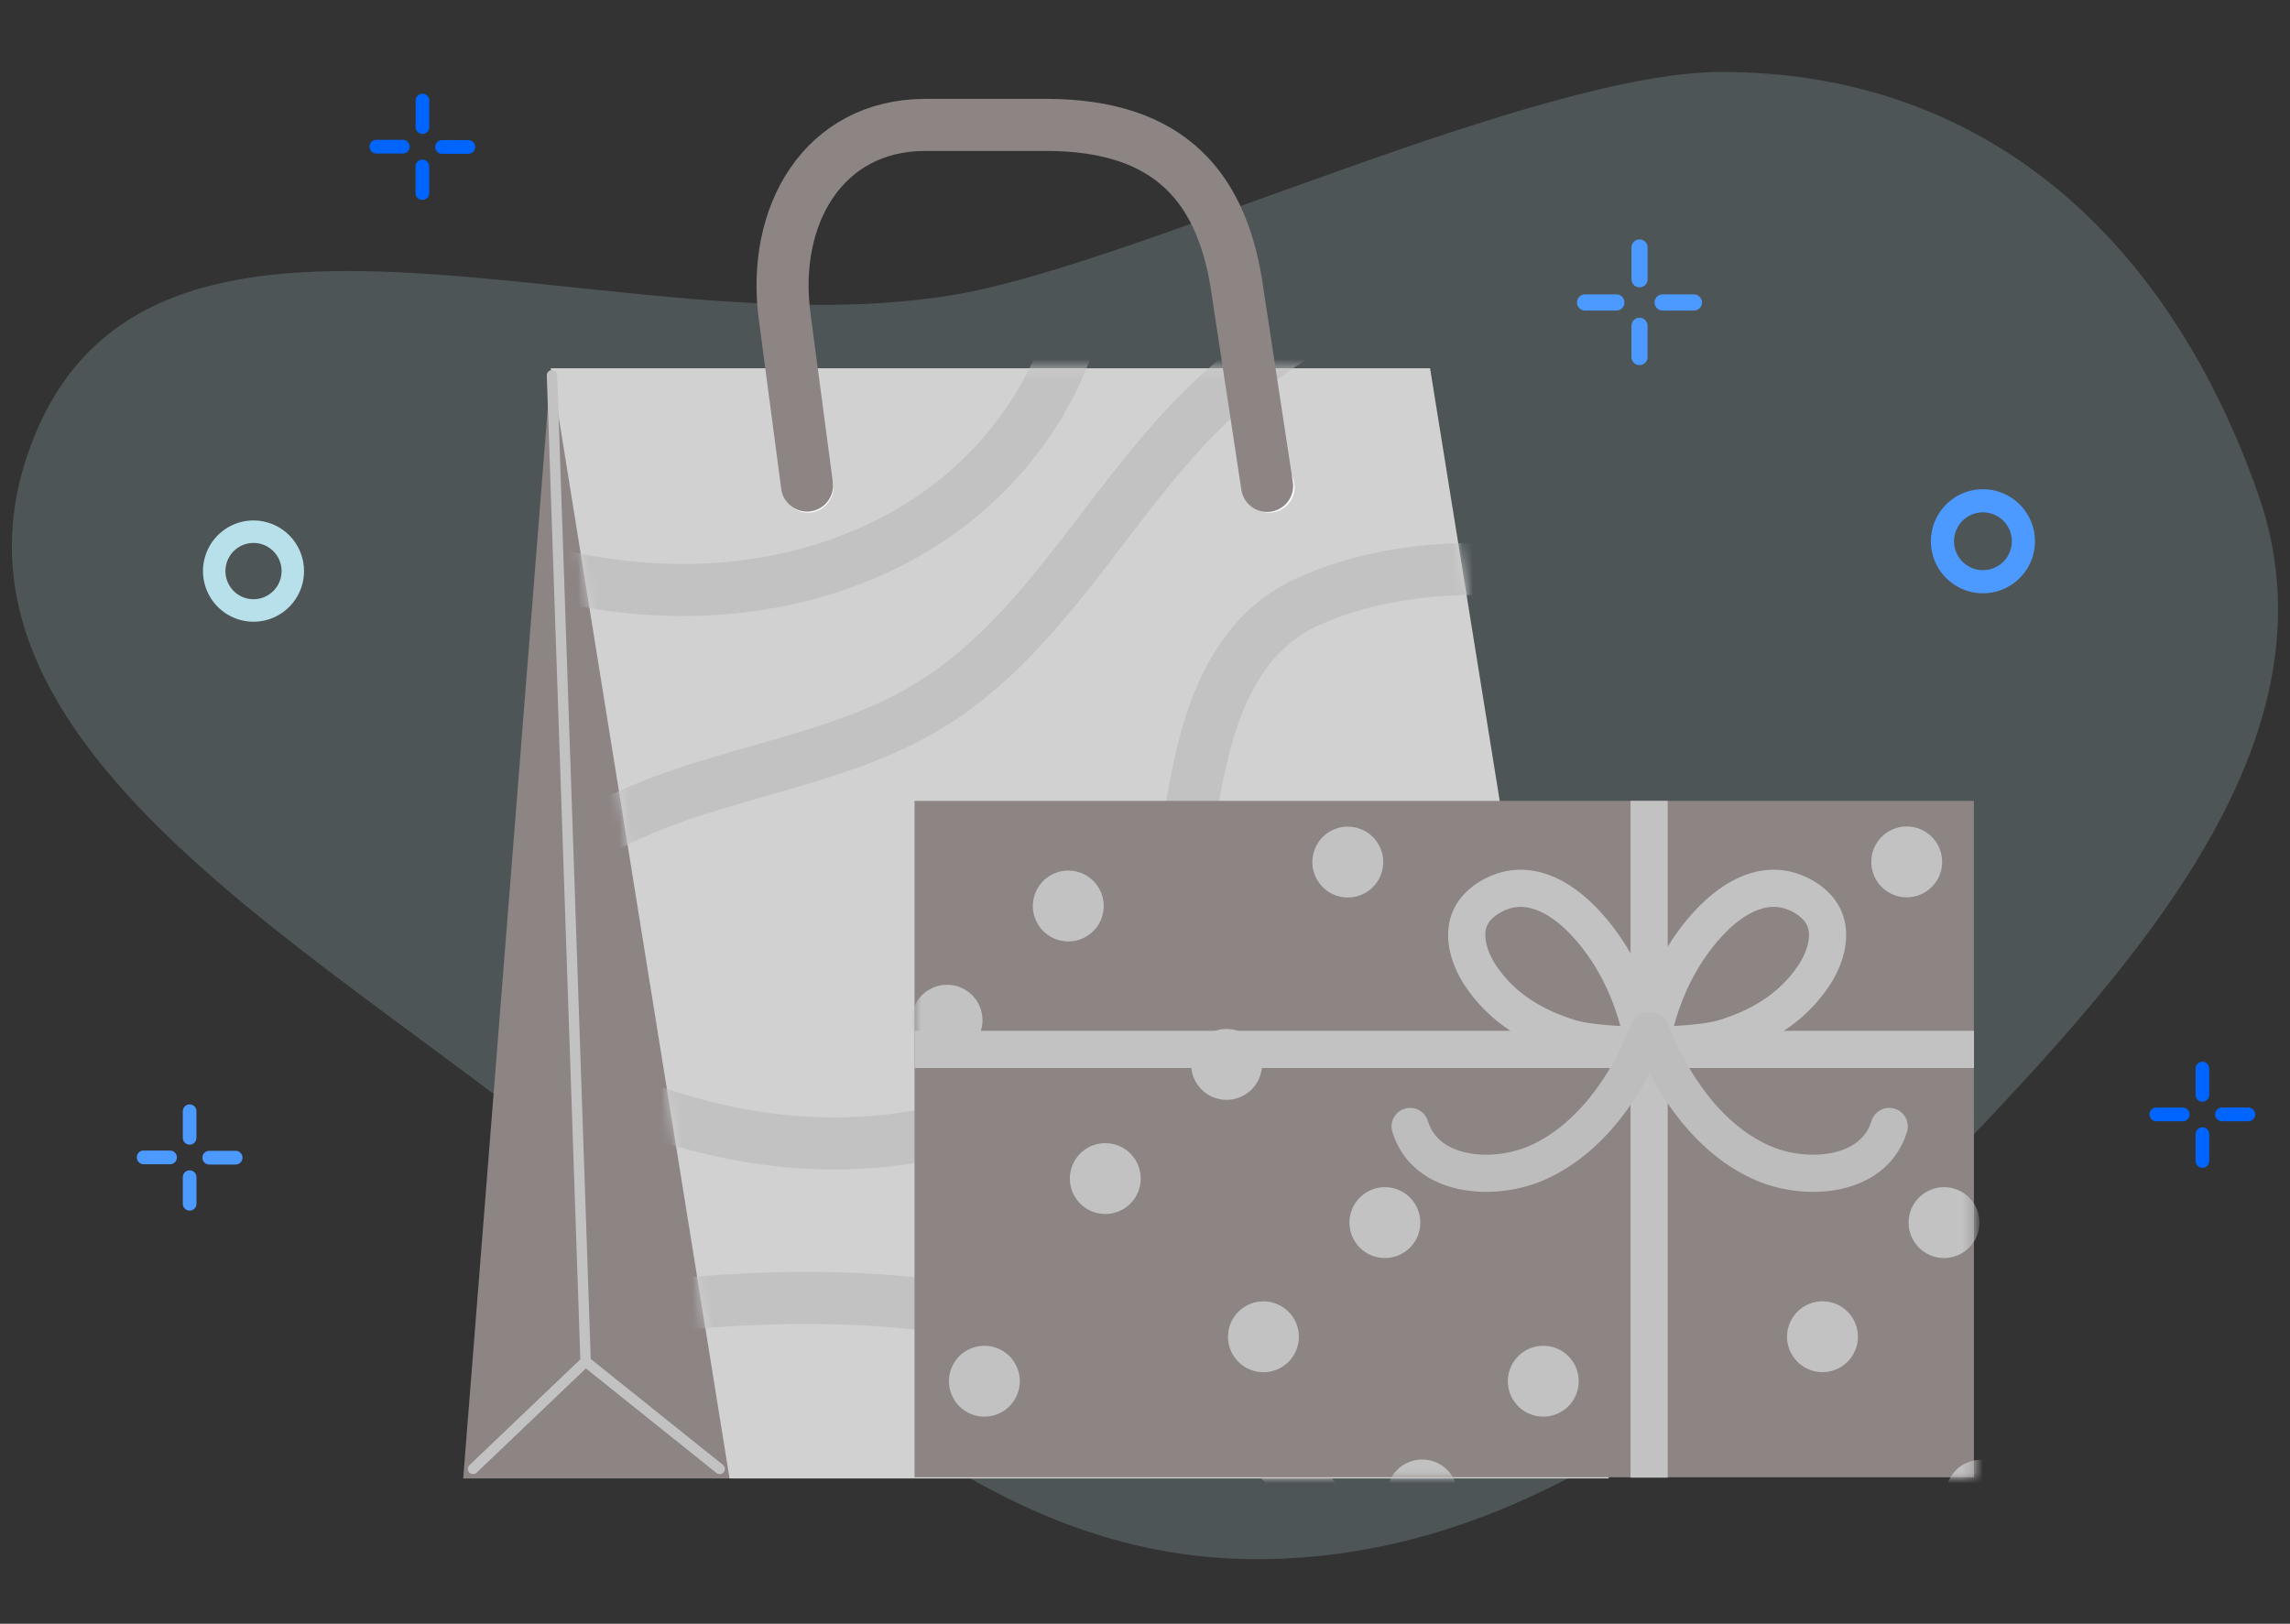
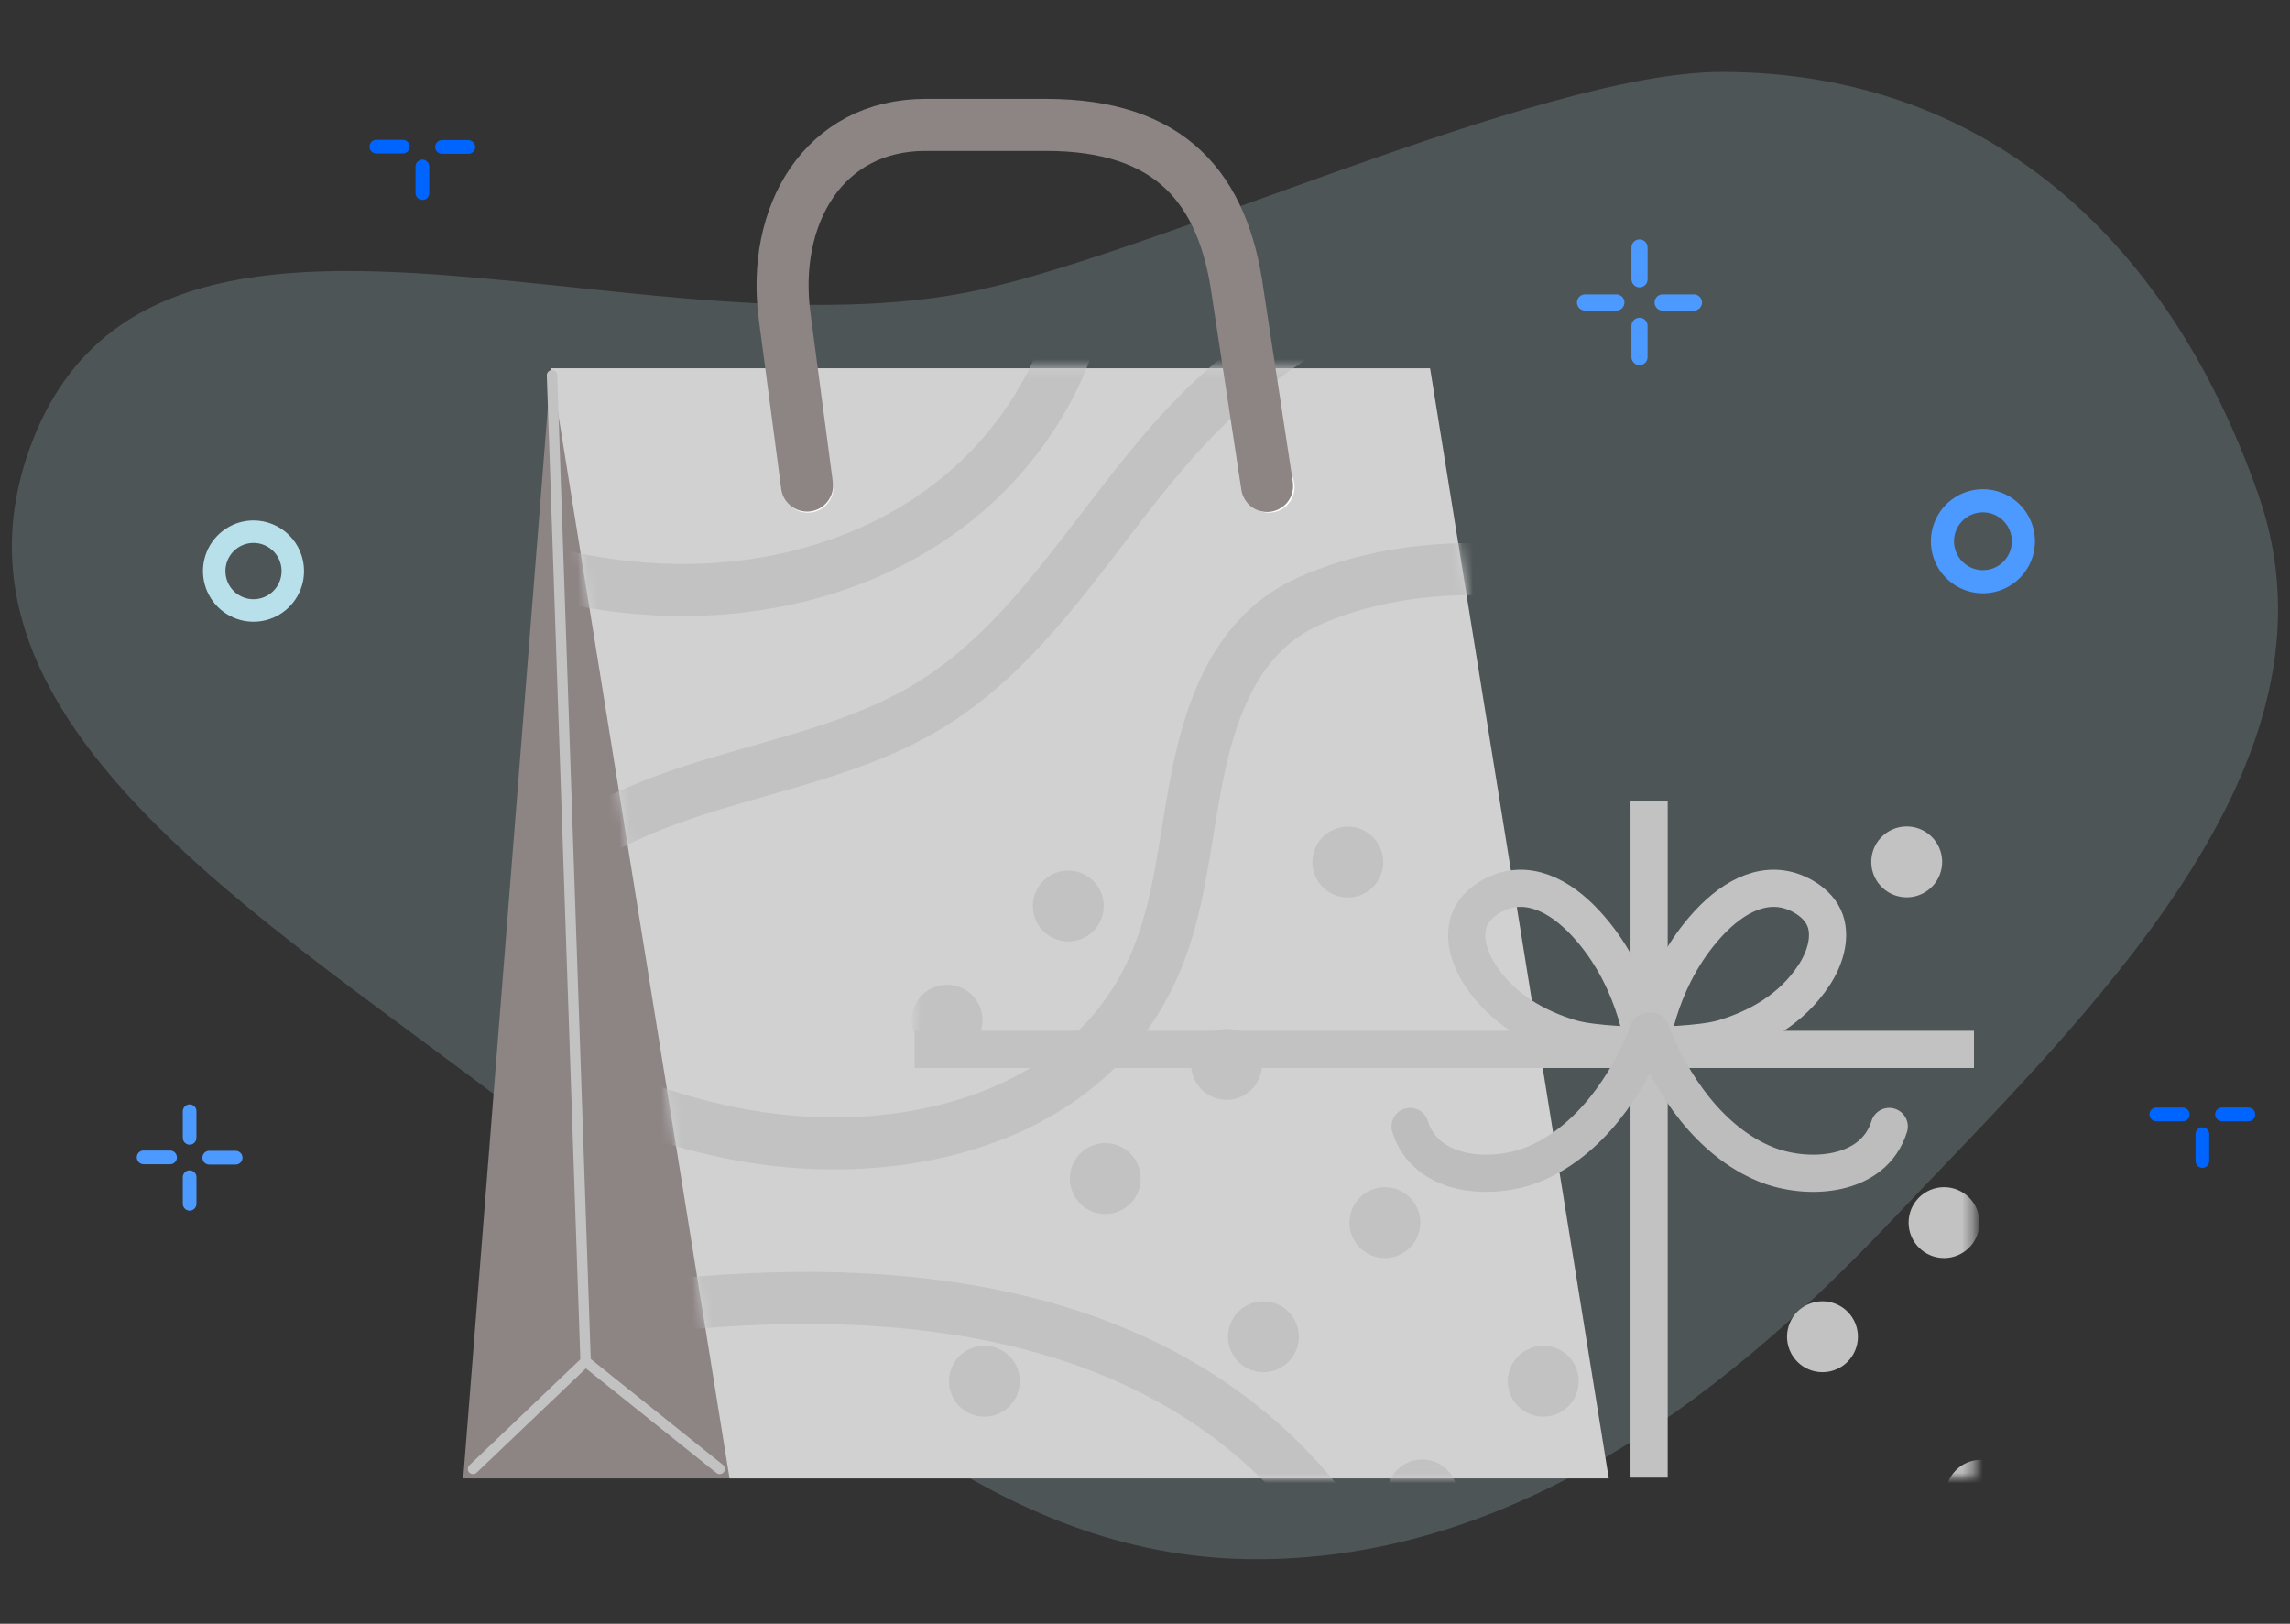
<svg xmlns="http://www.w3.org/2000/svg" width="220" height="156" viewBox="0 0 220 156" fill="none">
  <rect x="0" y="0" width="220" height="156" fill="#333333" stroke="none" />
  <path opacity="0.2" fill-rule="evenodd" clip-rule="evenodd" d="M119.904 149.791C144.325 150.143 164.725 135.175 181.399 117.601C200.45 97.521 226.064 73.476 216.954 47.502C208.041 22.087 189.996 6.911 165.391 6.911C147.746 6.911 109.953 24.904 92.605 28.151C59.626 34.324 14.2 11.893 2.88 43.013C-8.219 73.523 36.487 93.83 60.628 115.858C78.266 131.951 95.861 149.444 119.904 149.791Z" fill="#B8E0EA" />
  <path d="M36.157 13.434H38.701C38.787 13.434 38.872 13.451 38.952 13.484C39.031 13.517 39.103 13.565 39.164 13.626C39.225 13.687 39.273 13.76 39.306 13.839C39.339 13.919 39.356 14.005 39.356 14.091C39.356 14.266 39.287 14.433 39.164 14.556C39.041 14.68 38.875 14.749 38.701 14.749H36.157C35.983 14.749 35.816 14.68 35.692 14.556C35.569 14.432 35.5 14.264 35.5 14.089C35.5 13.914 35.569 13.747 35.692 13.623C35.816 13.499 35.983 13.43 36.157 13.43V13.434Z" fill="#0065FF" />
  <path d="M45.658 14.107C45.659 14.195 45.644 14.281 45.611 14.362C45.579 14.443 45.531 14.517 45.47 14.579C45.409 14.642 45.337 14.691 45.257 14.725C45.177 14.758 45.091 14.776 45.004 14.776H42.459C42.285 14.776 42.119 14.706 41.996 14.583C41.874 14.46 41.805 14.292 41.805 14.118C41.805 13.944 41.874 13.777 41.996 13.653C42.119 13.53 42.285 13.461 42.459 13.461H44.988C45.162 13.46 45.329 13.526 45.454 13.647C45.579 13.768 45.653 13.933 45.658 14.107Z" fill="#0065FF" />
-   <path d="M41.239 9.66V12.211C41.239 12.385 41.17 12.553 41.048 12.676C40.925 12.799 40.758 12.869 40.585 12.869C40.411 12.869 40.244 12.799 40.121 12.676C39.999 12.553 39.93 12.385 39.93 12.211V9.66C39.93 9.573 39.947 9.487 39.98 9.407C40.013 9.327 40.061 9.254 40.122 9.193C40.183 9.132 40.255 9.083 40.335 9.05C40.415 9.017 40.5 9 40.586 9C40.673 9 40.758 9.017 40.838 9.05C40.917 9.083 40.99 9.132 41.051 9.193C41.112 9.254 41.16 9.327 41.193 9.407C41.226 9.487 41.243 9.573 41.243 9.66H41.239Z" fill="#0065FF" />
  <path d="M40.58 15.336C40.754 15.336 40.921 15.405 41.043 15.529C41.166 15.652 41.235 15.819 41.235 15.994V18.55C41.235 18.725 41.166 18.893 41.043 19.017C40.92 19.14 40.753 19.21 40.578 19.21C40.404 19.21 40.237 19.14 40.114 19.017C39.991 18.893 39.922 18.725 39.922 18.55V15.994C39.922 15.907 39.939 15.821 39.972 15.741C40.005 15.661 40.054 15.589 40.115 15.527C40.176 15.466 40.249 15.418 40.329 15.385C40.408 15.352 40.494 15.335 40.58 15.336Z" fill="#0065FF" />
  <path d="M13.796 110.538H16.341C16.514 110.538 16.68 110.606 16.803 110.729C16.926 110.852 16.996 111.019 16.997 111.193C16.997 111.279 16.98 111.365 16.947 111.444C16.914 111.524 16.866 111.597 16.805 111.658C16.745 111.719 16.672 111.768 16.593 111.801C16.514 111.834 16.428 111.851 16.343 111.851H13.797C13.623 111.851 13.456 111.781 13.333 111.657C13.21 111.534 13.141 111.366 13.141 111.191C13.141 111.016 13.21 110.848 13.333 110.724C13.456 110.601 13.623 110.531 13.797 110.531L13.796 110.538Z" fill="#4C9AFF" />
  <path d="M23.298 111.213C23.299 111.3 23.284 111.387 23.251 111.468C23.219 111.549 23.171 111.623 23.11 111.685C23.049 111.747 22.977 111.797 22.897 111.831C22.817 111.864 22.731 111.882 22.644 111.882H20.099C20.013 111.882 19.928 111.865 19.848 111.831C19.769 111.798 19.696 111.749 19.636 111.688C19.575 111.626 19.527 111.553 19.494 111.473C19.461 111.393 19.445 111.307 19.445 111.22C19.445 111.046 19.514 110.879 19.637 110.755C19.76 110.632 19.927 110.563 20.1 110.563H22.629C22.803 110.561 22.971 110.628 23.096 110.75C23.221 110.872 23.293 111.038 23.298 111.213Z" fill="#4C9AFF" />
  <path d="M18.872 106.761V109.317C18.872 109.492 18.803 109.659 18.68 109.783C18.558 109.906 18.391 109.975 18.217 109.975C18.131 109.975 18.046 109.958 17.967 109.925C17.887 109.892 17.815 109.844 17.754 109.783C17.694 109.722 17.645 109.649 17.612 109.569C17.579 109.489 17.562 109.404 17.562 109.317V106.761C17.562 106.586 17.632 106.419 17.755 106.295C17.878 106.171 18.045 106.102 18.219 106.102C18.393 106.102 18.56 106.171 18.683 106.295C18.807 106.419 18.876 106.586 18.876 106.761H18.872Z" fill="#4C9AFF" />
  <path d="M18.221 112.438C18.395 112.438 18.561 112.507 18.684 112.63C18.807 112.754 18.876 112.921 18.876 113.095V115.652C18.876 115.827 18.807 115.994 18.683 116.118C18.56 116.242 18.393 116.311 18.219 116.311C18.045 116.311 17.878 116.242 17.755 116.118C17.632 115.994 17.562 115.827 17.562 115.652V113.095C17.562 113.009 17.58 112.923 17.613 112.843C17.646 112.763 17.694 112.69 17.756 112.629C17.817 112.568 17.889 112.519 17.969 112.487C18.049 112.454 18.135 112.437 18.221 112.438Z" fill="#4C9AFF" />
  <path d="M24.355 50C23.395 50 22.456 50.285 21.658 50.82C20.859 51.355 20.237 52.115 19.869 53.004C19.502 53.893 19.406 54.871 19.593 55.815C19.781 56.759 20.243 57.626 20.922 58.307C21.601 58.987 22.466 59.45 23.408 59.638C24.349 59.826 25.325 59.73 26.212 59.361C27.1 58.993 27.858 58.369 28.391 57.569C28.925 56.769 29.209 55.828 29.209 54.866C29.209 53.575 28.698 52.338 27.788 51.425C26.877 50.513 25.642 50 24.355 50ZM24.355 57.57C23.821 57.57 23.3 57.411 22.856 57.114C22.412 56.817 22.067 56.395 21.863 55.901C21.658 55.407 21.605 54.863 21.709 54.338C21.813 53.814 22.07 53.332 22.447 52.954C22.825 52.576 23.305 52.318 23.828 52.214C24.352 52.11 24.894 52.163 25.387 52.368C25.88 52.573 26.301 52.919 26.598 53.364C26.894 53.808 27.052 54.331 27.052 54.866C27.052 55.583 26.768 56.271 26.262 56.778C25.756 57.285 25.07 57.57 24.355 57.57Z" fill="#B8E0EA" />
  <path d="M152.275 28.281H155.286C155.491 28.281 155.688 28.363 155.834 28.509C155.979 28.655 156.061 28.853 156.061 29.06C156.061 29.266 155.979 29.464 155.834 29.61C155.688 29.756 155.491 29.838 155.286 29.838H152.275C152.069 29.838 151.872 29.756 151.727 29.61C151.582 29.464 151.5 29.266 151.5 29.06C151.5 28.853 151.582 28.655 151.727 28.509C151.872 28.363 152.069 28.281 152.275 28.281Z" fill="#4C9AFF" />
  <path d="M163.513 29.047C163.515 29.15 163.496 29.252 163.458 29.348C163.419 29.444 163.363 29.532 163.29 29.605C163.218 29.679 163.132 29.738 163.038 29.777C162.943 29.817 162.841 29.838 162.738 29.838H159.727C159.625 29.838 159.525 29.818 159.431 29.779C159.337 29.74 159.251 29.682 159.179 29.61C159.108 29.538 159.051 29.452 159.012 29.358C158.973 29.263 158.953 29.162 158.953 29.06C158.953 28.957 158.973 28.856 159.012 28.762C159.051 28.667 159.108 28.582 159.179 28.509C159.251 28.437 159.337 28.38 159.431 28.34C159.525 28.301 159.625 28.281 159.727 28.281H162.72C162.925 28.28 163.123 28.359 163.271 28.502C163.419 28.645 163.506 28.84 163.513 29.047Z" fill="#4C9AFF" />
  <path d="M158.284 23.805V26.829C158.284 26.931 158.264 27.032 158.225 27.127C158.186 27.221 158.129 27.307 158.057 27.379C157.985 27.451 157.9 27.509 157.806 27.548C157.712 27.587 157.611 27.607 157.51 27.607C157.304 27.607 157.107 27.525 156.962 27.379C156.816 27.233 156.735 27.035 156.735 26.829V23.805C156.731 23.7 156.749 23.596 156.786 23.499C156.823 23.401 156.88 23.312 156.952 23.237C157.024 23.162 157.111 23.103 157.207 23.062C157.302 23.021 157.405 23 157.509 23C157.613 23 157.716 23.021 157.812 23.062C157.907 23.103 157.994 23.162 158.066 23.237C158.139 23.312 158.195 23.401 158.232 23.499C158.27 23.596 158.287 23.7 158.284 23.805Z" fill="#4C9AFF" />
  <path d="M157.509 30.523C157.611 30.523 157.712 30.544 157.806 30.583C157.9 30.622 157.985 30.679 158.057 30.752C158.129 30.824 158.186 30.91 158.225 31.004C158.263 31.099 158.283 31.2 158.283 31.302V34.327C158.276 34.529 158.192 34.72 158.047 34.86C157.903 35.001 157.71 35.079 157.509 35.079C157.308 35.079 157.115 35.001 156.97 34.86C156.826 34.72 156.741 34.529 156.734 34.327V31.302C156.734 31.2 156.754 31.099 156.793 31.004C156.832 30.91 156.889 30.824 156.961 30.751C157.033 30.679 157.119 30.622 157.213 30.583C157.307 30.544 157.407 30.523 157.509 30.523Z" fill="#4C9AFF" />
  <path d="M190.5 47C189.511 47 188.544 47.293 187.722 47.843C186.9 48.392 186.259 49.173 185.881 50.087C185.502 51 185.403 52.005 185.596 52.975C185.789 53.945 186.265 54.836 186.964 55.535C187.664 56.235 188.555 56.711 189.525 56.904C190.494 57.097 191.5 56.998 192.413 56.619C193.327 56.241 194.108 55.6 194.657 54.778C195.207 53.956 195.5 52.989 195.5 52C195.5 51.343 195.371 50.693 195.119 50.087C194.868 49.48 194.5 48.929 194.036 48.465C193.571 48 193.02 47.632 192.413 47.381C191.807 47.129 191.157 47 190.5 47ZM190.5 54.778C189.95 54.778 189.413 54.615 188.956 54.31C188.5 54.005 188.143 53.571 187.933 53.063C187.723 52.556 187.668 51.997 187.775 51.458C187.882 50.919 188.147 50.424 188.535 50.035C188.924 49.647 189.419 49.382 189.958 49.275C190.497 49.168 191.056 49.223 191.563 49.433C192.071 49.644 192.505 50 192.81 50.456C193.115 50.913 193.278 51.45 193.278 52C193.278 52.365 193.206 52.726 193.067 53.063C192.927 53.4 192.723 53.707 192.465 53.965C192.207 54.223 191.9 54.427 191.563 54.567C191.226 54.706 190.865 54.778 190.5 54.778Z" fill="#4C9AFF" />
  <path d="M207.157 106.41H209.701C209.875 106.41 210.041 106.479 210.164 106.602C210.287 106.726 210.356 106.893 210.356 107.068C210.356 107.242 210.287 107.41 210.164 107.533C210.041 107.656 209.875 107.726 209.701 107.726H207.157C206.983 107.726 206.815 107.656 206.692 107.532C206.569 107.409 206.5 107.241 206.5 107.066C206.5 106.891 206.569 106.723 206.692 106.599C206.815 106.476 206.983 106.406 207.157 106.406V106.41Z" fill="#0065FF" />
  <path d="M216.659 107.053C216.66 107.14 216.645 107.227 216.612 107.308C216.58 107.389 216.532 107.463 216.471 107.525C216.41 107.588 216.337 107.637 216.257 107.671C216.177 107.705 216.091 107.722 216.004 107.722H213.46C213.286 107.722 213.119 107.653 212.997 107.529C212.874 107.406 212.805 107.239 212.805 107.064C212.805 106.89 212.874 106.722 212.997 106.599C213.119 106.476 213.286 106.406 213.46 106.406H215.988C216.162 106.405 216.329 106.472 216.455 106.592C216.58 106.713 216.653 106.878 216.659 107.053Z" fill="#0065FF" />
-   <path d="M212.239 102.634V105.19C212.239 105.365 212.17 105.532 212.047 105.655C211.924 105.779 211.757 105.848 211.584 105.848C211.498 105.848 211.413 105.831 211.333 105.798C211.254 105.765 211.182 105.716 211.121 105.655C211.06 105.594 211.012 105.522 210.979 105.442C210.946 105.362 210.93 105.276 210.93 105.19V102.634C210.936 102.464 211.008 102.303 211.13 102.184C211.252 102.066 211.415 102 211.584 102C211.754 102 211.917 102.066 212.039 102.184C212.161 102.303 212.232 102.464 212.239 102.634Z" fill="#0065FF" />
  <path d="M211.584 108.305C211.758 108.305 211.924 108.374 212.047 108.497C212.17 108.621 212.239 108.788 212.239 108.963V111.519C212.242 111.607 212.228 111.695 212.196 111.778C212.165 111.86 212.117 111.936 212.056 112C211.995 112.063 211.922 112.114 211.841 112.148C211.76 112.183 211.673 112.201 211.585 112.201C211.497 112.201 211.409 112.183 211.328 112.148C211.247 112.114 211.174 112.063 211.113 112C211.052 111.936 211.004 111.86 210.973 111.778C210.941 111.695 210.927 111.607 210.93 111.519V108.963C210.93 108.876 210.947 108.791 210.98 108.711C211.012 108.631 211.061 108.559 211.121 108.497C211.182 108.436 211.254 108.388 211.334 108.355C211.413 108.322 211.498 108.305 211.584 108.305Z" fill="#0065FF" />
  <path d="M110.5 142.036H44.5L52.926 35.383H118.926L110.5 142.036Z" fill="#8D8484" />
  <path d="M154.555 142.036H70.089L52.922 35.383H137.388L154.555 142.036Z" fill="#D1D1D1" />
  <mask id="mask0_1084_1207" style="mask-type:luminance" maskUnits="userSpaceOnUse" x="52" y="35" width="103" height="108">
    <path d="M154.571 142.029H70.105L52.938 35.375H137.404L154.571 142.029Z" fill="white" />
  </mask>
  <g mask="url(#mask0_1084_1207)">
    <path d="M34.297 47.418C42.758 52.333 52.166 55.843 61.926 56.545C71.685 57.283 81.796 55.106 89.835 49.524C97.875 43.977 103.632 34.885 104.229 25.125" stroke="#C2C2C2" stroke-width="5.001" stroke-miterlimit="10" stroke-linecap="round" stroke-linejoin="round" />
    <path d="M145.973 24.109C134.353 25.865 123.329 31.447 115.079 39.802C106.127 48.859 100.194 61.077 89.346 67.747C80.113 73.399 68.633 74.136 58.979 79.016C51.817 82.632 45.849 88.53 42.093 95.621C38.161 103.064 36.756 111.63 33 119.143" stroke="#C2C2C2" stroke-width="5.001" stroke-miterlimit="10" stroke-linecap="round" stroke-linejoin="round" />
    <path d="M42.023 95.826C51.643 102.742 62.666 108.113 74.427 109.518C88.75 111.203 105.075 106.709 111.078 92.315C113.325 86.944 113.781 81.046 114.87 75.359C116.204 68.267 118.731 60.86 125.788 57.736C135.056 53.628 147.308 53.803 156.716 57.349C159.314 58.332 161.877 59.631 163.668 61.738" stroke="#C2C2C2" stroke-width="5.001" stroke-miterlimit="10" stroke-linecap="round" stroke-linejoin="round" />
    <path d="M60.141 125.883C84.013 122.793 111.466 124.584 127.37 145.297" stroke="#C2C2C2" stroke-width="5.001" stroke-miterlimit="10" stroke-linecap="round" stroke-linejoin="round" />
  </g>
  <path d="M80.063 46.794C80.063 48.163 78.975 49.252 77.606 49.252C76.237 49.252 75.148 48.128 75.148 46.794C75.148 45.425 76.237 44.337 77.606 44.337C78.94 44.302 80.063 45.425 80.063 46.794Z" fill="white" />
  <path d="M124.368 46.794C124.368 48.163 123.28 49.252 121.911 49.252C120.541 49.252 119.453 48.128 119.453 46.794C119.453 45.425 120.541 44.337 121.911 44.337C123.28 44.302 124.368 45.425 124.368 46.794Z" fill="white" />
  <path d="M121.731 46.685L118.923 28.219C117.553 18.038 112.428 12 100.492 12H88.906C79.112 12 74.056 20.706 75.391 30.466L77.532 46.65" stroke="#8D8484" stroke-width="5.001" stroke-miterlimit="10" stroke-linecap="round" stroke-linejoin="round" />
  <path d="M45.445 141.126L56.258 130.805L69.142 141.126" stroke="#C2C2C2" stroke-miterlimit="10" stroke-linecap="round" stroke-linejoin="round" />
  <path d="M56.261 130.807L53.031 36.055" stroke="#C2C2C2" stroke-miterlimit="10" stroke-linecap="round" stroke-linejoin="round" />
-   <path d="M189.633 76.945H87.859V141.928H189.633V76.945Z" fill="#8D8484" />
  <mask id="mask1_1084_1207" style="mask-type:luminance" maskUnits="userSpaceOnUse" x="87" y="76" width="103" height="66">
    <path d="M189.641 76.961H87.867V141.943H189.641V76.961Z" fill="white" />
  </mask>
  <g mask="url(#mask1_1084_1207)">
    <path d="M95.865 135.847C97.604 135.131 98.434 133.142 97.719 131.402C97.004 129.663 95.013 128.833 93.274 129.548C91.535 130.264 90.705 132.254 91.42 133.993C92.136 135.732 94.126 136.562 95.865 135.847Z" fill="#C2C2C2" />
    <path d="M90.984 101.42C92.864 101.42 94.389 99.895 94.389 98.015C94.389 96.134 92.864 94.609 90.984 94.609C89.103 94.609 87.578 96.134 87.578 98.015C87.578 99.895 89.103 101.42 90.984 101.42Z" fill="#C2C2C2" />
    <path d="M109.498 114.016C109.932 112.186 108.8 110.351 106.971 109.917C105.141 109.483 103.305 110.614 102.872 112.444C102.438 114.274 103.569 116.11 105.399 116.543C107.229 116.977 109.064 115.846 109.498 114.016Z" fill="#C2C2C2" />
    <path d="M123.786 130.838C125.116 129.508 125.116 127.352 123.786 126.022C122.456 124.692 120.3 124.692 118.97 126.022C117.641 127.352 117.641 129.508 118.97 130.838C120.3 132.167 122.456 132.167 123.786 130.838Z" fill="#C2C2C2" />
    <path d="M139.994 144.171C140.294 142.315 139.033 140.566 137.176 140.266C135.319 139.965 133.571 141.227 133.27 143.084C132.97 144.94 134.232 146.689 136.088 146.989C137.945 147.289 139.694 146.028 139.994 144.171Z" fill="#C2C2C2" />
    <path d="M105.944 87.828C106.378 85.998 105.246 84.163 103.416 83.729C101.586 83.295 99.751 84.427 99.317 86.257C98.883 88.087 100.015 89.922 101.845 90.356C103.675 90.79 105.51 89.658 105.944 87.828Z" fill="#C2C2C2" />
    <path d="M121.152 103.04C121.582 101.209 120.446 99.376 118.616 98.946C116.785 98.516 114.952 99.651 114.521 101.482C114.091 103.313 115.226 105.146 117.057 105.576C118.888 106.006 120.721 104.871 121.152 103.04Z" fill="#C2C2C2" />
    <path d="M133.046 120.865C134.927 120.865 136.451 119.341 136.451 117.46C136.451 115.579 134.927 114.055 133.046 114.055C131.165 114.055 129.641 115.579 129.641 117.46C129.641 119.341 131.165 120.865 133.046 120.865Z" fill="#C2C2C2" />
    <path d="M151.576 133.484C152.01 131.654 150.879 129.819 149.049 129.385C147.219 128.952 145.384 130.083 144.95 131.913C144.516 133.743 145.648 135.578 147.477 136.012C149.307 136.446 151.143 135.314 151.576 133.484Z" fill="#C2C2C2" />
    <path d="M132.845 83.367C133.146 81.51 131.884 79.761 130.028 79.461C128.171 79.161 126.422 80.422 126.122 82.279C125.822 84.135 127.083 85.884 128.94 86.184C130.797 86.485 132.545 85.223 132.845 83.367Z" fill="#C2C2C2" />
    <path d="M176.381 131.573C178.12 130.858 178.95 128.868 178.235 127.129C177.519 125.39 175.529 124.559 173.79 125.275C172.051 125.99 171.221 127.98 171.936 129.72C172.651 131.459 174.641 132.289 176.381 131.573Z" fill="#C2C2C2" />
    <path d="M192.537 146.237C193.963 145.011 194.127 142.861 192.901 141.435C191.676 140.008 189.526 139.845 188.099 141.07C186.672 142.296 186.509 144.446 187.735 145.872C188.96 147.299 191.11 147.462 192.537 146.237Z" fill="#C2C2C2" />
    <path d="M186.765 120.865C188.645 120.865 190.17 119.341 190.17 117.46C190.17 115.579 188.645 114.055 186.765 114.055C184.884 114.055 183.359 115.579 183.359 117.46C183.359 119.341 184.884 120.865 186.765 120.865Z" fill="#C2C2C2" />
    <path d="M185.403 85.383C186.827 84.154 186.984 82.003 185.755 80.58C184.526 79.156 182.376 78.999 180.953 80.228C179.529 81.457 179.371 83.607 180.6 85.031C181.829 86.454 183.98 86.612 185.403 85.383Z" fill="#C2C2C2" />
  </g>
  <path d="M87.867 100.82H189.641" stroke="#C2C2C2" stroke-width="3.572" stroke-miterlimit="10" />
  <path d="M158.43 76.945V141.963" stroke="#C2C2C2" stroke-width="3.572" stroke-miterlimit="10" />
  <path d="M151.904 88.256C149.306 85.658 146.076 84.289 142.917 86.325C142.179 86.817 141.477 87.484 141.126 88.467C140.529 90.187 141.232 92.223 142.215 93.698C144.356 96.963 147.621 98.753 150.886 99.736C153.133 100.403 157.872 100.438 157.872 100.438C157.872 100.438 157.1 93.487 151.904 88.256Z" stroke="#C2C2C2" stroke-width="3.572" stroke-miterlimit="10" />
  <path d="M164.577 88.256C167.175 85.658 170.405 84.289 173.565 86.325C174.302 86.817 175.004 87.484 175.355 88.467C175.952 90.187 175.25 92.223 174.267 93.698C172.125 96.963 168.86 98.753 165.596 99.736C163.349 100.403 158.609 100.438 158.609 100.438C158.609 100.438 159.382 93.487 164.577 88.256Z" stroke="#C2C2C2" stroke-width="3.572" stroke-miterlimit="10" />
  <path d="M158.358 99.062C156.392 104.223 152.671 109.665 147.37 111.841C143.333 113.491 136.978 113.105 135.469 108.225" stroke="#BDBDBD" stroke-width="3.572" stroke-miterlimit="10" stroke-linecap="round" />
  <path d="M158.609 99.062C160.575 104.223 164.297 109.665 169.598 111.841C173.635 113.491 179.989 113.105 181.499 108.225" stroke="#BDBDBD" stroke-width="3.572" stroke-miterlimit="10" stroke-linecap="round" />
</svg>